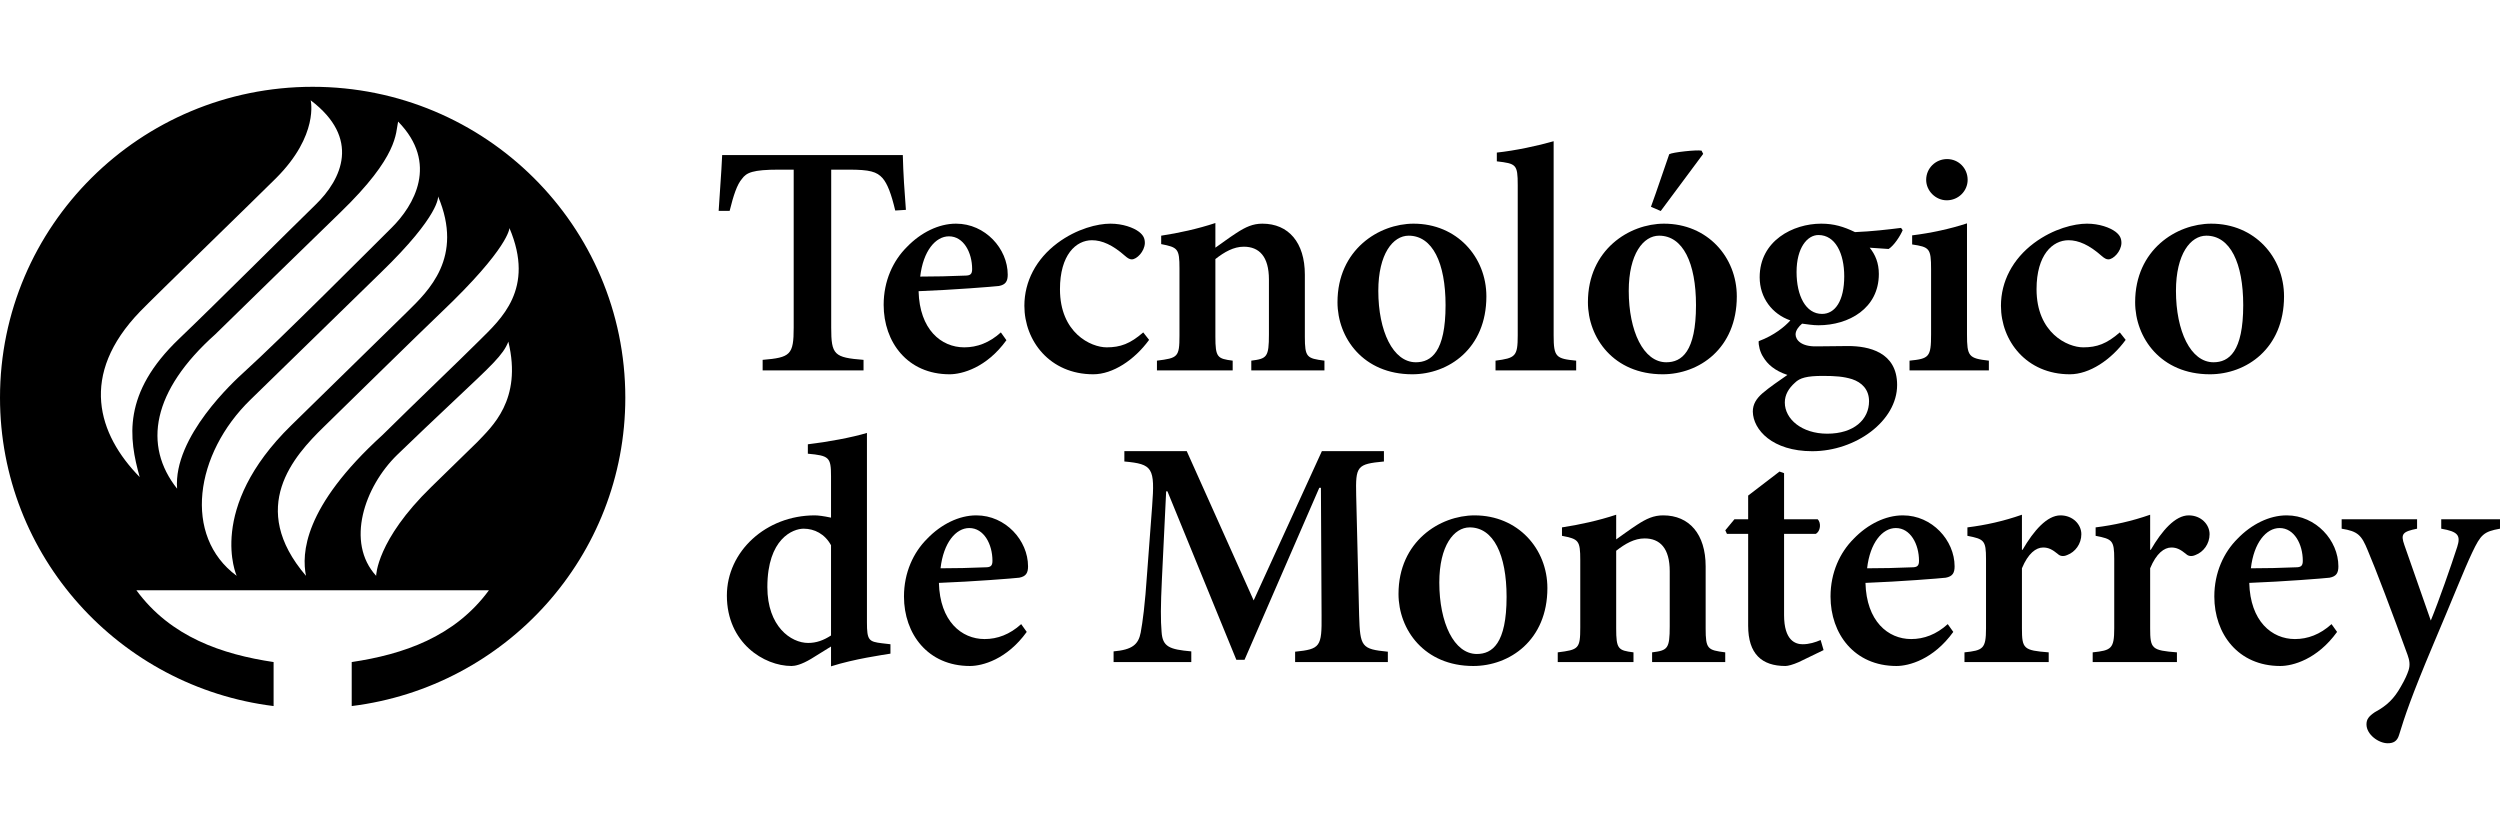
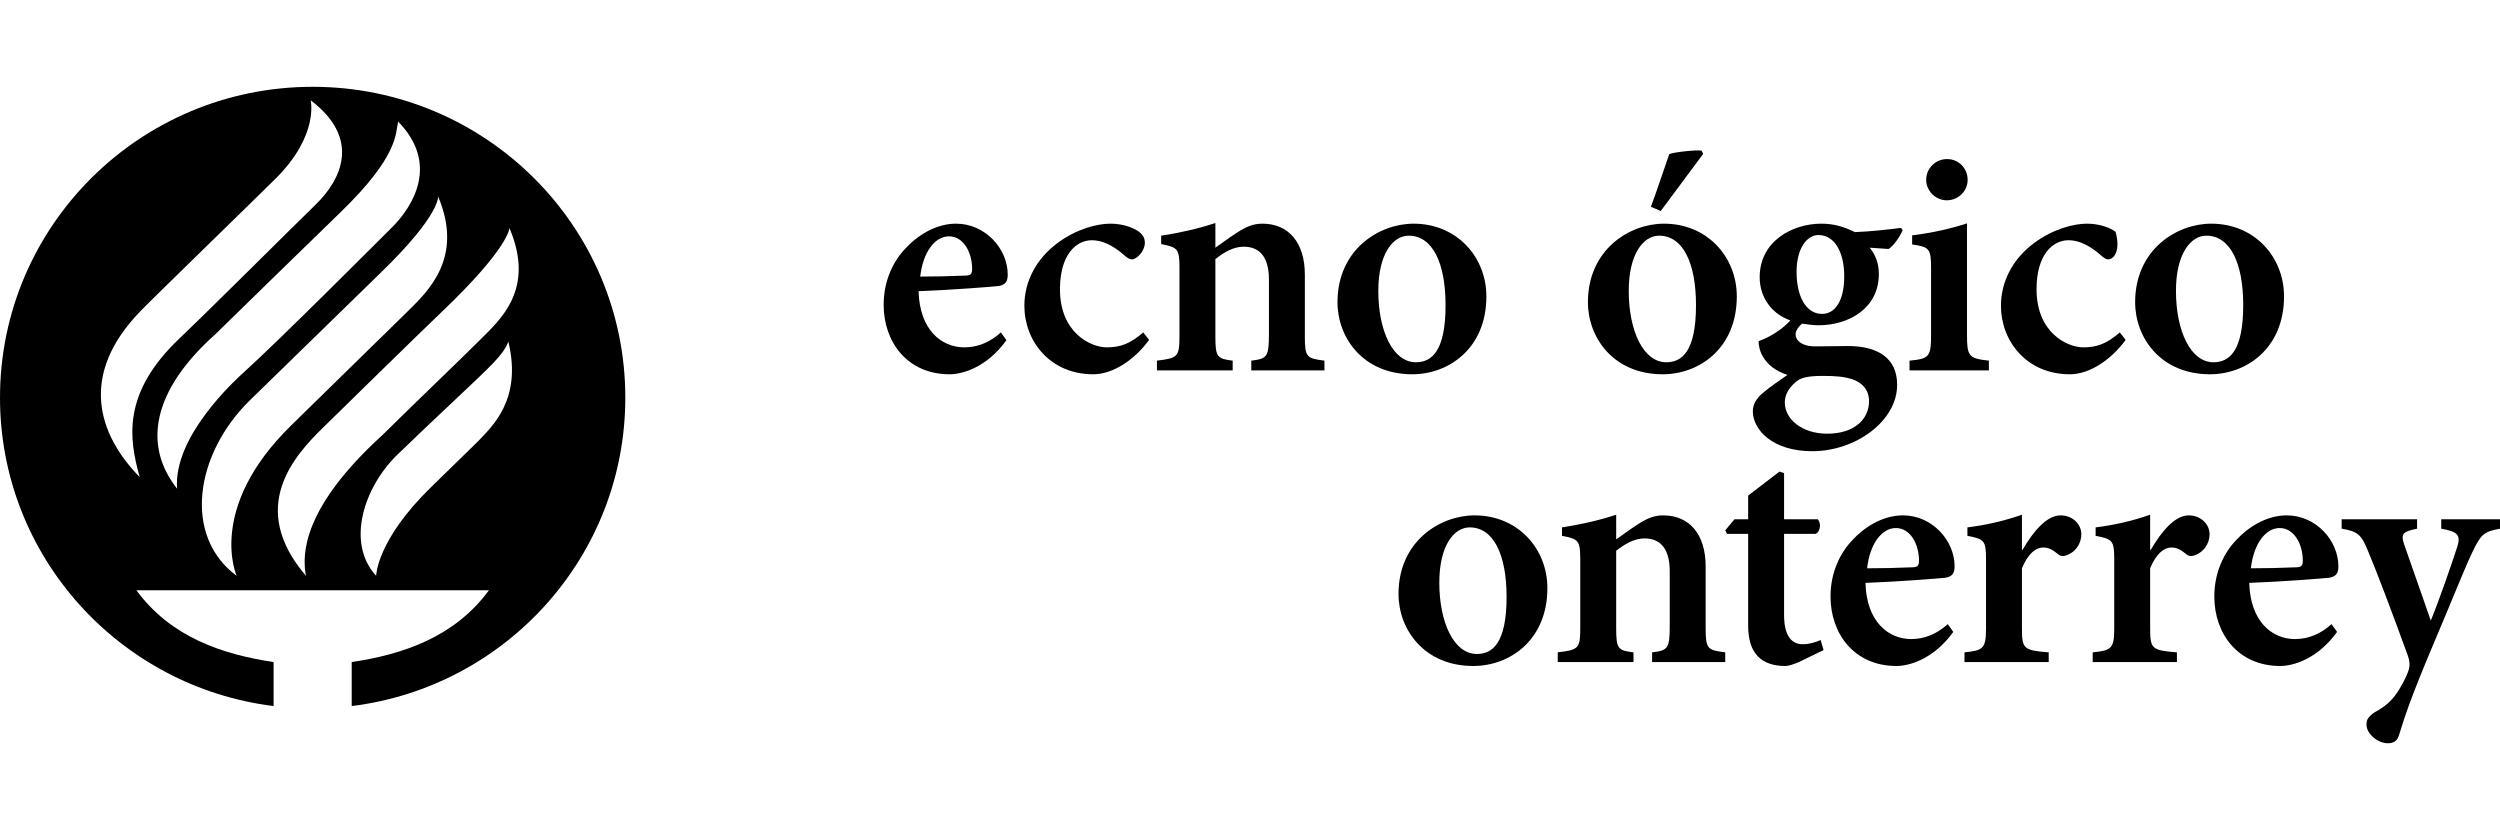
<svg xmlns="http://www.w3.org/2000/svg" width="720" height="240" viewBox="0 0 720 240" fill="none">
  <path fill-rule="evenodd" clip-rule="evenodd" d="M138.091 98.045C131.986 104.138 119.882 115.663 110.174 125.266C87.255 146.112 86.888 159.548 88.121 165.842C71.249 146.124 84.63 131.348 93.212 122.98C97.149 119.122 121.464 95.298 127.032 90.006C146.724 71.281 146.718 65.676 146.718 65.676C154.201 83.285 144.191 91.961 138.091 98.045ZM137.507 127.265C131.514 133.109 133.92 130.769 124.21 140.241C108.417 155.61 108.328 165.842 108.328 165.842C99.513 156.216 104.924 140.214 114.403 130.983C118.34 127.138 125.671 120.225 130.893 115.292C141.563 105.223 144.895 102.275 146.406 98.391C150.49 115.272 141.514 123.001 137.507 127.265ZM72.143 115.107C76.518 110.895 104.369 83.648 109.685 78.505C126.941 61.799 126.164 56.554 126.164 56.554C133.615 74.161 123.403 83.782 117.261 89.821C110.57 96.402 93.634 112.957 83.878 122.497C59.38 146.45 68.16 165.837 68.16 165.837C52.606 154.374 56.095 130.699 72.143 115.107ZM61.975 96.307C66.378 91.982 90.039 68.902 98.049 61.152C114.87 44.871 113.894 38.403 114.655 35.011C126.437 47.032 119.205 59.228 112.814 65.563C107.215 71.113 80.942 97.5 70.261 107.185C67.54 109.654 49.852 125.786 51.005 140.739C41.134 128.309 43.789 112.556 61.975 96.307ZM40.348 89.71C44.313 85.604 74.391 56.427 79.49 51.323C91.933 38.901 89.473 28.886 89.473 28.886C103.872 39.781 98.577 51.544 90.764 59.068C84.426 65.204 61.965 87.666 51.589 97.558C35.121 113.291 37.12 126.283 40.236 137.402C28.168 125.083 22.691 107.999 40.348 89.71ZM90.046 25C40.314 25 0 65.079 0 114.521C0 160.172 34.374 197.84 78.796 203.345V190.672C63.955 188.453 49.146 183.455 39.277 169.993H140.812C130.942 183.455 116.135 188.453 101.293 190.672V203.345C145.715 197.84 180.09 160.172 180.09 114.521C180.09 65.079 139.774 25 90.046 25Z" fill="black" />
  <path fill-rule="evenodd" clip-rule="evenodd" d="M265.022 79.657C269.35 79.657 273.485 79.561 277.906 79.374C279.412 79.374 279.976 79.001 279.976 77.504C279.976 72.736 277.529 68.063 273.299 68.063C269.442 68.063 265.87 72.269 265.022 79.657ZM289.849 97.978C284.114 105.924 277.06 107.793 273.485 107.793C261.356 107.793 254.493 98.537 254.493 87.788C254.493 80.868 257.217 75.074 261.17 71.147C265.213 66.942 270.384 64.417 275.273 64.417H275.368C283.737 64.417 290.225 71.615 290.225 79.096C290.225 80.963 289.661 81.992 287.685 82.365C286.088 82.552 274.522 83.486 264.553 83.861C264.835 94.894 271.041 100.035 277.718 100.035C281.385 100.035 284.958 98.726 288.25 95.734L289.849 97.978Z" fill="black" />
  <path fill-rule="evenodd" clip-rule="evenodd" d="M330.941 97.885C326.709 103.679 320.501 107.793 314.863 107.793C302.356 107.793 295.02 98.165 295.02 88.069C295.02 81.058 298.405 74.606 304.516 70.025C310.16 65.82 316.176 64.417 319.751 64.417H319.844C323.323 64.417 326.428 65.54 328.024 66.754C329.343 67.783 329.718 68.717 329.718 70.025C329.625 72.458 327.369 74.701 325.957 74.701C325.393 74.701 324.827 74.421 323.981 73.67C320.501 70.587 317.4 69.185 314.485 69.185C309.878 69.185 305.271 73.392 305.271 83.3C305.271 95.92 314.203 100.035 318.716 100.035C322.667 100.035 325.486 99.008 329.247 95.734L330.941 97.885Z" fill="black" />
  <path fill-rule="evenodd" clip-rule="evenodd" d="M360.374 106.67V103.868C364.888 103.304 365.452 102.837 365.452 96.294V80.496C365.452 73.859 362.632 71.051 358.212 71.051C355.299 71.051 352.665 72.547 350.03 74.604V96.95C350.03 102.931 350.597 103.304 355.012 103.868V106.67H333.2V103.868C339.217 103.117 339.688 102.837 339.688 96.667V77.318C339.688 71.614 339.217 71.241 334.421 70.304V67.875C339.404 67.126 344.955 65.91 350.03 64.228V71.335C351.91 70.024 353.887 68.528 356.049 67.126C358.775 65.349 360.842 64.416 363.572 64.416C371.094 64.416 375.797 69.839 375.797 79.095V96.95C375.797 102.931 376.36 103.212 381.44 103.868V106.67H360.374Z" fill="black" />
  <path fill-rule="evenodd" clip-rule="evenodd" d="M396.953 83.769C396.953 95.359 401.184 104.334 407.767 104.334C412.188 104.334 416.322 101.344 416.322 87.881C416.322 75.727 412.564 67.876 405.699 67.876C401.184 67.876 396.953 73.109 396.953 83.769ZM428.078 85.358C428.078 100.41 417.17 107.793 406.733 107.793C392.627 107.793 385.198 97.323 385.198 87.04C385.198 71.895 397.141 64.417 407.108 64.417C419.615 64.417 428.078 74.046 428.078 85.358Z" fill="black" />
-   <path fill-rule="evenodd" clip-rule="evenodd" d="M430.712 106.671V103.868C436.447 103.118 437.106 102.652 437.106 96.575V53.291C437.106 47.309 436.633 47.122 431.087 46.467V43.943C436.354 43.382 442.937 41.981 447.449 40.672V96.575C447.449 102.837 448.108 103.305 453.938 103.868V106.671H430.712Z" fill="black" />
  <path fill-rule="evenodd" clip-rule="evenodd" d="M475.473 59.556C476.976 55.534 480.08 46.187 480.74 44.41C481.676 43.849 488.635 43.101 490.047 43.382L490.517 44.318L478.292 60.77L475.473 59.556ZM469.079 83.769C469.079 95.359 473.308 104.334 479.891 104.334C484.31 104.334 488.448 101.343 488.448 87.881C488.448 75.727 484.687 67.876 477.822 67.876C473.308 67.876 469.079 73.109 469.079 83.769ZM500.2 85.358C500.2 100.41 489.294 107.793 478.856 107.793C464.751 107.793 457.322 97.323 457.322 87.039C457.322 71.895 469.265 64.417 479.234 64.417C491.741 64.417 500.2 74.045 500.2 85.358Z" fill="black" />
  <path fill-rule="evenodd" clip-rule="evenodd" d="M517.41 78.345C517.41 85.17 520.043 90.406 524.745 90.406C528.506 90.406 531.14 86.665 531.14 79.561C531.14 73.019 528.602 67.688 523.711 67.688C520.513 67.688 517.41 71.337 517.41 78.345ZM516.941 110.226C515.154 111.813 514.026 113.682 514.026 115.927C514.026 120.693 518.915 124.903 526.248 124.903C533.96 124.903 538.285 120.788 538.285 115.552C538.285 112.188 536.215 110.131 533.396 109.197C530.949 108.449 528.693 108.261 524.932 108.261C520.418 108.261 518.351 108.824 516.941 110.226ZM547.972 66.286C547.313 67.876 545.525 70.68 543.929 71.707L538.473 71.337C540.072 73.299 541.107 75.727 541.107 78.906C541.107 88.817 532.454 93.677 523.711 93.677C522.113 93.677 520.513 93.397 519.008 93.212C518.069 93.958 517.127 95.174 517.127 96.295C517.127 97.885 518.728 99.849 523.145 99.754C526.344 99.754 529.257 99.659 532.268 99.659C538.098 99.659 546.371 101.344 546.371 110.877C546.371 121.256 534.43 129.949 521.923 129.949C510.452 129.949 504.903 123.781 504.81 118.545C504.81 116.396 505.844 114.806 507.536 113.309C509.701 111.44 512.521 109.57 514.777 107.981C511.111 106.767 509.042 104.895 507.818 102.838C506.876 101.436 506.409 99.381 506.502 98.257C511.015 96.575 514.026 94.053 515.624 92.276C510.452 90.499 506.786 85.824 506.786 79.842C506.786 69.277 516.471 64.417 524.463 64.417H524.557C528.129 64.417 530.949 65.258 534.242 66.847C538.944 66.662 543.833 66.099 547.501 65.633L547.972 66.286Z" fill="black" />
  <path fill-rule="evenodd" clip-rule="evenodd" d="M554.738 51.798C554.738 48.431 557.468 45.813 560.76 45.813C564.051 45.813 566.682 48.431 566.682 51.798C566.682 54.974 564.051 57.687 560.665 57.687C557.468 57.687 554.738 54.974 554.738 51.798ZM549.945 106.672V103.869C555.587 103.306 556.151 102.838 556.151 96.295V77.505C556.151 71.523 555.683 71.148 550.698 70.401V67.783C556.058 67.128 561.699 65.912 566.495 64.325V96.295C566.495 102.653 566.966 103.214 572.794 103.869V106.672H549.945Z" fill="black" />
-   <path fill-rule="evenodd" clip-rule="evenodd" d="M612.193 97.885C607.964 103.679 601.755 107.793 596.117 107.793C583.61 107.793 576.273 98.165 576.273 88.069C576.273 81.058 579.659 74.606 585.772 70.025C591.414 65.82 597.43 64.417 601.005 64.417H601.099C604.578 64.417 607.682 65.54 609.28 66.754C610.597 67.783 610.972 68.717 610.972 70.025C610.879 72.458 608.62 74.701 607.211 74.701C606.647 74.701 606.083 74.421 605.234 73.67C601.755 70.587 598.654 69.185 595.739 69.185C591.132 69.185 586.525 73.392 586.525 83.3C586.525 95.92 595.457 100.035 599.97 100.035C603.921 100.035 606.74 99.008 610.501 95.734L612.193 97.885Z" fill="black" />
+   <path fill-rule="evenodd" clip-rule="evenodd" d="M612.193 97.885C607.964 103.679 601.755 107.793 596.117 107.793C583.61 107.793 576.273 98.165 576.273 88.069C576.273 81.058 579.659 74.606 585.772 70.025C591.414 65.82 597.43 64.417 601.005 64.417H601.099C604.578 64.417 607.682 65.54 609.28 66.754C610.879 72.458 608.62 74.701 607.211 74.701C606.647 74.701 606.083 74.421 605.234 73.67C601.755 70.587 598.654 69.185 595.739 69.185C591.132 69.185 586.525 73.392 586.525 83.3C586.525 95.92 595.457 100.035 599.97 100.035C603.921 100.035 606.74 99.008 610.501 95.734L612.193 97.885Z" fill="black" />
  <path fill-rule="evenodd" clip-rule="evenodd" d="M626.676 83.769C626.676 95.359 630.908 104.334 637.489 104.334C641.908 104.334 646.048 101.344 646.048 87.881C646.048 75.727 642.289 67.876 635.425 67.876C630.908 67.876 626.676 73.109 626.676 83.769ZM657.802 85.358C657.802 100.41 646.893 107.793 636.453 107.793C622.351 107.793 614.922 97.323 614.922 87.04C614.922 71.895 626.865 64.417 636.834 64.417C649.338 64.417 657.802 74.046 657.802 85.358Z" fill="black" />
-   <path fill-rule="evenodd" clip-rule="evenodd" d="M239.335 157.029C237.548 153.758 234.54 152.261 231.437 152.261C228.427 152.261 221 155.067 221 169.09C221 180.403 227.77 185.168 232.754 185.168C235.104 185.168 237.173 184.42 239.335 183.018V157.029ZM256.449 188.251C254.193 188.627 246.106 189.748 239.335 191.901V186.195L233.599 189.748C230.778 191.43 228.993 191.806 227.958 191.806C220.059 191.806 209.34 185.168 209.34 171.52C209.34 158.803 220.623 148.427 234.634 148.427C235.575 148.427 237.173 148.617 239.335 149.082V137.117C239.335 131.695 238.771 131.227 232.66 130.666V127.956C238.302 127.3 245.354 125.994 249.679 124.685V179.279C249.679 184.42 250.244 184.793 254.006 185.261L256.449 185.543V188.251Z" fill="black" />
-   <path fill-rule="evenodd" clip-rule="evenodd" d="M270.875 163.667C275.201 163.667 279.339 163.575 283.757 163.386C285.262 163.386 285.827 163.014 285.827 161.517C285.827 156.749 283.382 152.076 279.15 152.076C275.296 152.076 271.721 156.281 270.875 163.667ZM295.7 181.99C289.963 189.937 282.914 191.806 279.339 191.806C267.21 191.806 260.345 182.551 260.345 171.801C260.345 164.883 263.071 159.087 267.02 155.16C271.064 150.955 276.235 148.428 281.126 148.428H281.22C289.588 148.428 296.076 155.628 296.076 163.106C296.076 164.976 295.512 166.007 293.537 166.377C291.939 166.566 280.371 167.499 270.407 167.874C270.689 178.906 276.895 184.048 283.569 184.048C287.239 184.048 290.809 182.736 294.101 179.747L295.7 181.99Z" fill="black" />
-   <path fill-rule="evenodd" clip-rule="evenodd" d="M372.994 190.684V187.691C380.235 186.945 380.707 186.289 380.612 177.221L380.426 140.483H379.955L358.42 190.029H356.072L336.228 141.511H335.853L334.632 166.752C334.255 174.511 334.255 178.718 334.537 181.99C334.819 186.289 336.792 187.037 343.093 187.599V190.684H320.713V187.599C326.073 187.13 327.86 185.636 328.52 182.175C329.084 179.091 329.738 174.511 330.398 164.695L331.808 145.904C332.657 134.686 331.997 133.657 323.817 132.909V129.918H341.777L361.054 172.922L380.707 129.918H398.571V132.909C390.767 133.657 390.393 134.22 390.581 142.632L391.427 177.221C391.709 186.289 392.086 186.945 399.7 187.691V190.684H372.994Z" fill="black" />
  <path fill-rule="evenodd" clip-rule="evenodd" d="M414.521 167.779C414.521 179.372 418.754 188.347 425.337 188.347C429.757 188.347 433.896 185.356 433.896 171.894C433.896 159.74 430.132 151.889 423.267 151.889C418.754 151.889 414.521 157.122 414.521 167.779ZM445.648 169.37C445.648 184.421 434.739 191.806 424.302 191.806C410.196 191.806 402.77 181.337 402.77 171.053C402.77 155.908 414.71 148.428 424.677 148.428C437.184 148.428 445.648 158.058 445.648 169.37Z" fill="black" />
  <path fill-rule="evenodd" clip-rule="evenodd" d="M475.806 190.683V187.877C480.317 187.317 480.881 186.849 480.881 180.307V164.508C480.881 157.869 478.061 155.065 473.641 155.065C470.726 155.065 468.092 156.562 465.461 158.617V180.962C465.461 186.944 466.025 187.317 470.443 187.877V190.683H448.629V187.877C454.648 187.129 455.117 186.849 455.117 180.679V161.33C455.117 155.626 454.648 155.253 449.851 154.317V151.887C454.835 151.139 460.383 149.922 465.461 148.24V155.346C467.342 154.036 469.315 152.54 471.481 151.139C474.204 149.361 476.274 148.426 479 148.426C486.525 148.426 491.227 153.849 491.227 163.104V180.962C491.227 186.944 491.792 187.224 496.867 187.877V190.683H475.806Z" fill="black" />
  <path fill-rule="evenodd" clip-rule="evenodd" d="M518.043 190.685C516.349 191.43 514.939 191.806 514.189 191.806C507.417 191.806 503.469 188.347 503.469 180.213V153.758H497.357L496.884 152.729L499.517 149.55H503.469V142.725L512.495 135.808L513.812 136.275V149.55H523.496C524.531 150.579 524.344 153.009 522.932 153.758H513.812V177.129C513.812 184.515 517.104 185.543 519.174 185.543C521.052 185.543 522.839 184.983 524.344 184.327L525.19 187.226L518.043 190.685Z" fill="black" />
  <path fill-rule="evenodd" clip-rule="evenodd" d="M537.725 163.667C542.05 163.667 546.189 163.575 550.607 163.386C552.11 163.386 552.674 163.014 552.674 161.517C552.674 156.749 550.232 152.076 545.998 152.076C542.143 152.076 538.571 156.281 537.725 163.667ZM562.548 181.99C556.813 189.937 549.762 191.806 546.189 191.806C534.057 191.806 527.192 182.551 527.192 171.801C527.192 164.883 529.921 159.087 533.869 155.16C537.911 150.955 543.083 148.428 547.974 148.428H548.067C556.438 148.428 562.925 155.628 562.925 163.106C562.925 164.976 562.361 166.007 560.385 166.377C558.787 166.566 547.222 167.499 537.255 167.874C537.537 178.906 543.742 184.048 550.418 184.048C554.084 184.048 557.659 182.736 560.952 179.747L562.548 181.99Z" fill="black" />
  <path fill-rule="evenodd" clip-rule="evenodd" d="M582.504 158.337C585.701 152.82 589.558 148.426 593.41 148.426C596.985 148.426 599.429 151.044 599.429 153.849C599.429 156.654 597.644 158.992 595.388 159.833C594.165 160.394 593.223 160.113 592.659 159.553C591.061 158.242 589.931 157.681 588.428 157.681C586.358 157.681 584.1 159.365 582.318 163.665V180.962C582.318 186.849 582.786 187.317 590.026 187.877V190.683H565.768V187.877C571.125 187.317 571.973 186.849 571.973 180.962V160.955C571.973 155.626 571.407 155.253 566.613 154.317V151.887C571.878 151.231 576.955 150.11 582.318 148.24V158.337H582.504Z" fill="black" />
  <path fill-rule="evenodd" clip-rule="evenodd" d="M619.434 158.337C622.628 152.82 626.485 148.426 630.34 148.426C633.914 148.426 636.358 151.044 636.358 153.849C636.358 156.654 634.571 158.992 632.315 159.833C631.092 160.394 630.153 160.113 629.589 159.553C627.988 158.242 626.86 157.681 625.355 157.681C623.285 157.681 621.029 159.365 619.244 163.665V180.962C619.244 186.849 619.713 187.317 626.956 187.877V190.683H602.694V187.877C608.054 187.317 608.9 186.849 608.9 180.962V160.955C608.9 155.626 608.336 155.253 603.54 154.317V151.887C608.804 151.231 613.883 150.11 619.244 148.24V158.337H619.434Z" fill="black" />
  <path fill-rule="evenodd" clip-rule="evenodd" d="M648.252 163.667C652.576 163.667 656.716 163.575 661.136 163.386C662.641 163.386 663.206 163.014 663.206 161.517C663.206 156.749 660.761 152.076 656.526 152.076C652.672 152.076 649.103 156.281 648.252 163.667ZM673.08 181.99C667.34 189.937 660.292 191.806 656.716 191.806C644.588 191.806 637.724 182.551 637.724 171.801C637.724 164.883 640.448 159.087 644.397 155.16C648.442 150.955 653.611 148.428 658.507 148.428H658.596C666.965 148.428 673.455 155.628 673.455 163.106C673.455 164.976 672.89 166.007 670.915 166.377C669.315 166.566 657.752 167.499 647.788 167.874C648.068 178.906 654.272 184.048 660.946 184.048C664.616 184.048 668.185 182.736 671.48 179.747L673.08 181.99Z" fill="black" />
  <path fill-rule="evenodd" clip-rule="evenodd" d="M720 152.263C715.301 153.103 714.457 153.947 712.012 159.088C709.656 164.041 706.646 171.802 700.728 185.73C694.422 200.687 692.543 206.389 690.943 211.624C690.384 213.59 689.158 214.057 687.653 214.057C685.024 214.057 681.545 211.535 681.545 208.634C681.545 207.14 682.199 206.299 683.989 205.082C687.469 203.215 689.533 201.158 691.419 197.789C692.733 195.546 693.298 194.145 693.673 193.023C694.143 191.527 693.959 190.218 693.387 188.629C688.879 176.195 684.085 163.575 681.919 158.527C680.129 154.134 679.1 153.011 674.395 152.263V149.552H696.118V152.263C691.978 153.103 691.324 153.759 692.448 156.938L700.068 178.72C702.417 173.016 705.897 163.015 707.681 157.499C708.716 154.225 707.967 153.103 703.077 152.263V149.552H720V152.263Z" fill="black" />
-   <path fill-rule="evenodd" clip-rule="evenodd" d="M207.983 44.662C207.739 50.197 207.293 55.236 206.974 60.725H210.138C211.258 56.169 212.283 53.131 213.679 51.515C214.986 49.706 216.751 48.856 224.392 48.856H228.583V94.333C228.583 102.211 227.649 102.968 219.641 103.638V106.672H248.698V103.638C240.223 102.968 239.387 102.211 239.387 94.333V48.856H244.414C250.471 48.856 252.518 49.426 254.197 51.322C255.593 52.944 256.707 55.88 257.826 60.63L260.901 60.44C260.514 55.527 260.128 49.901 260.009 44.662H207.983Z" fill="black" />
</svg>